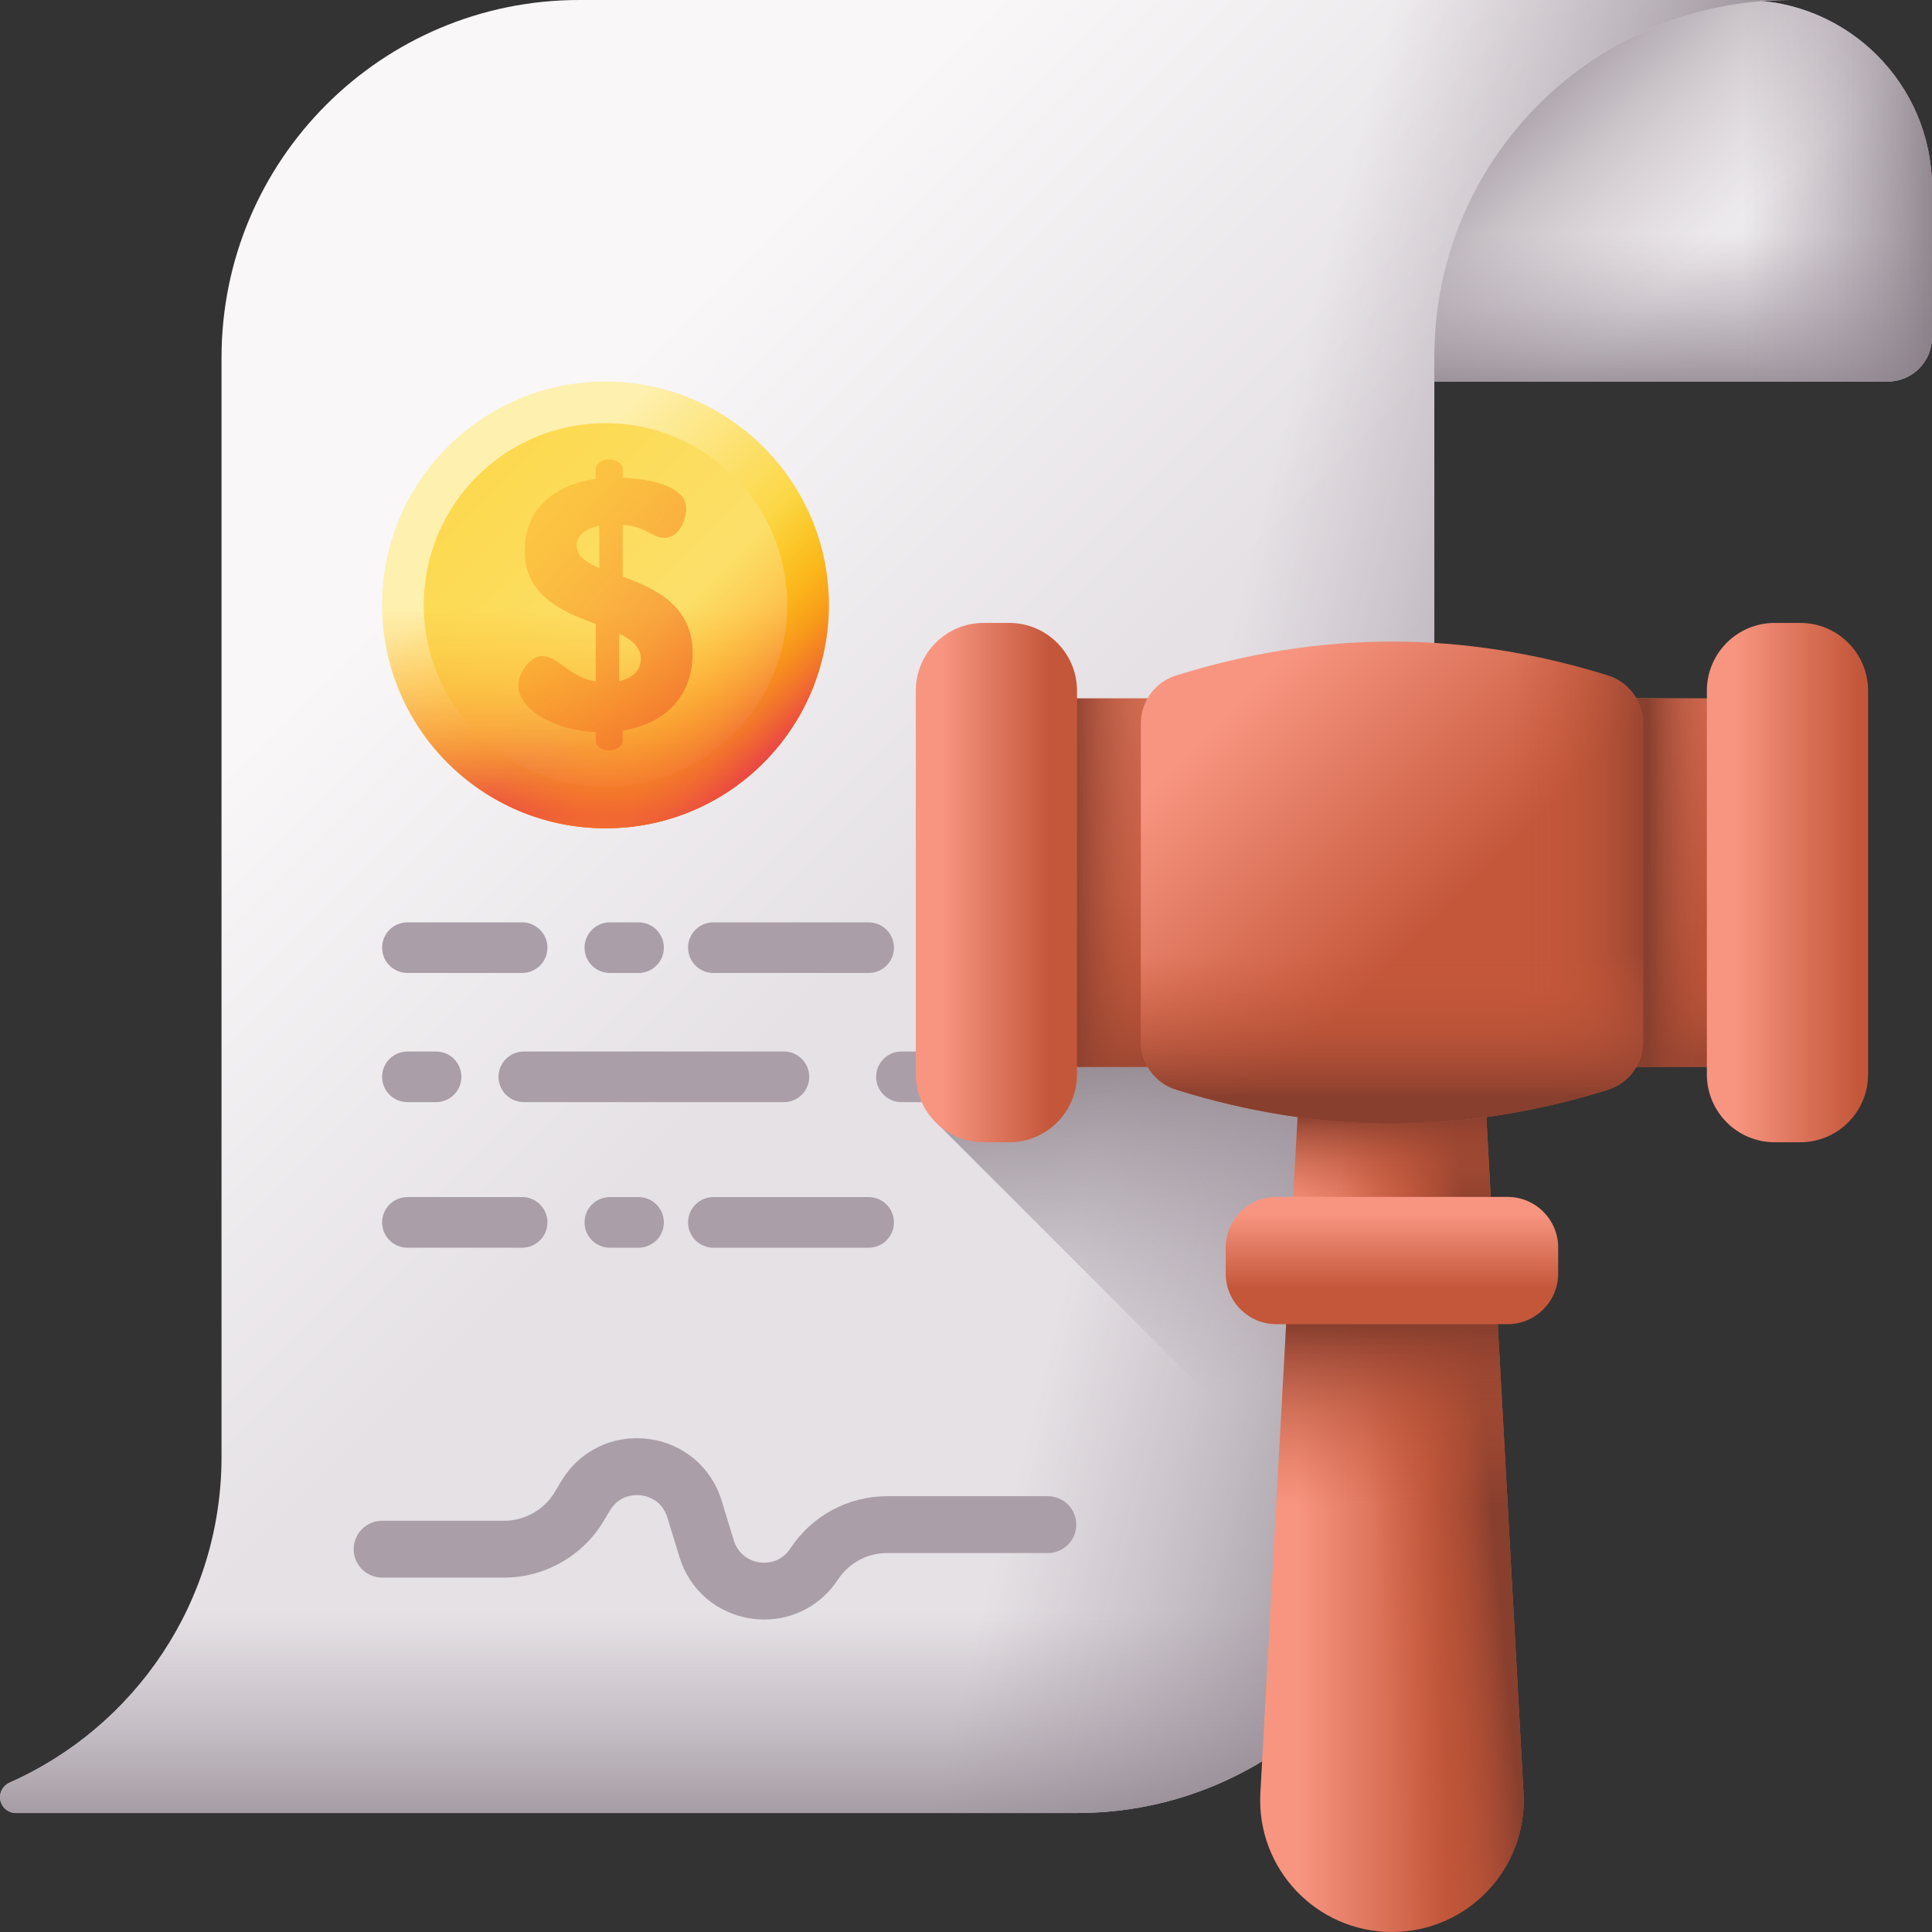
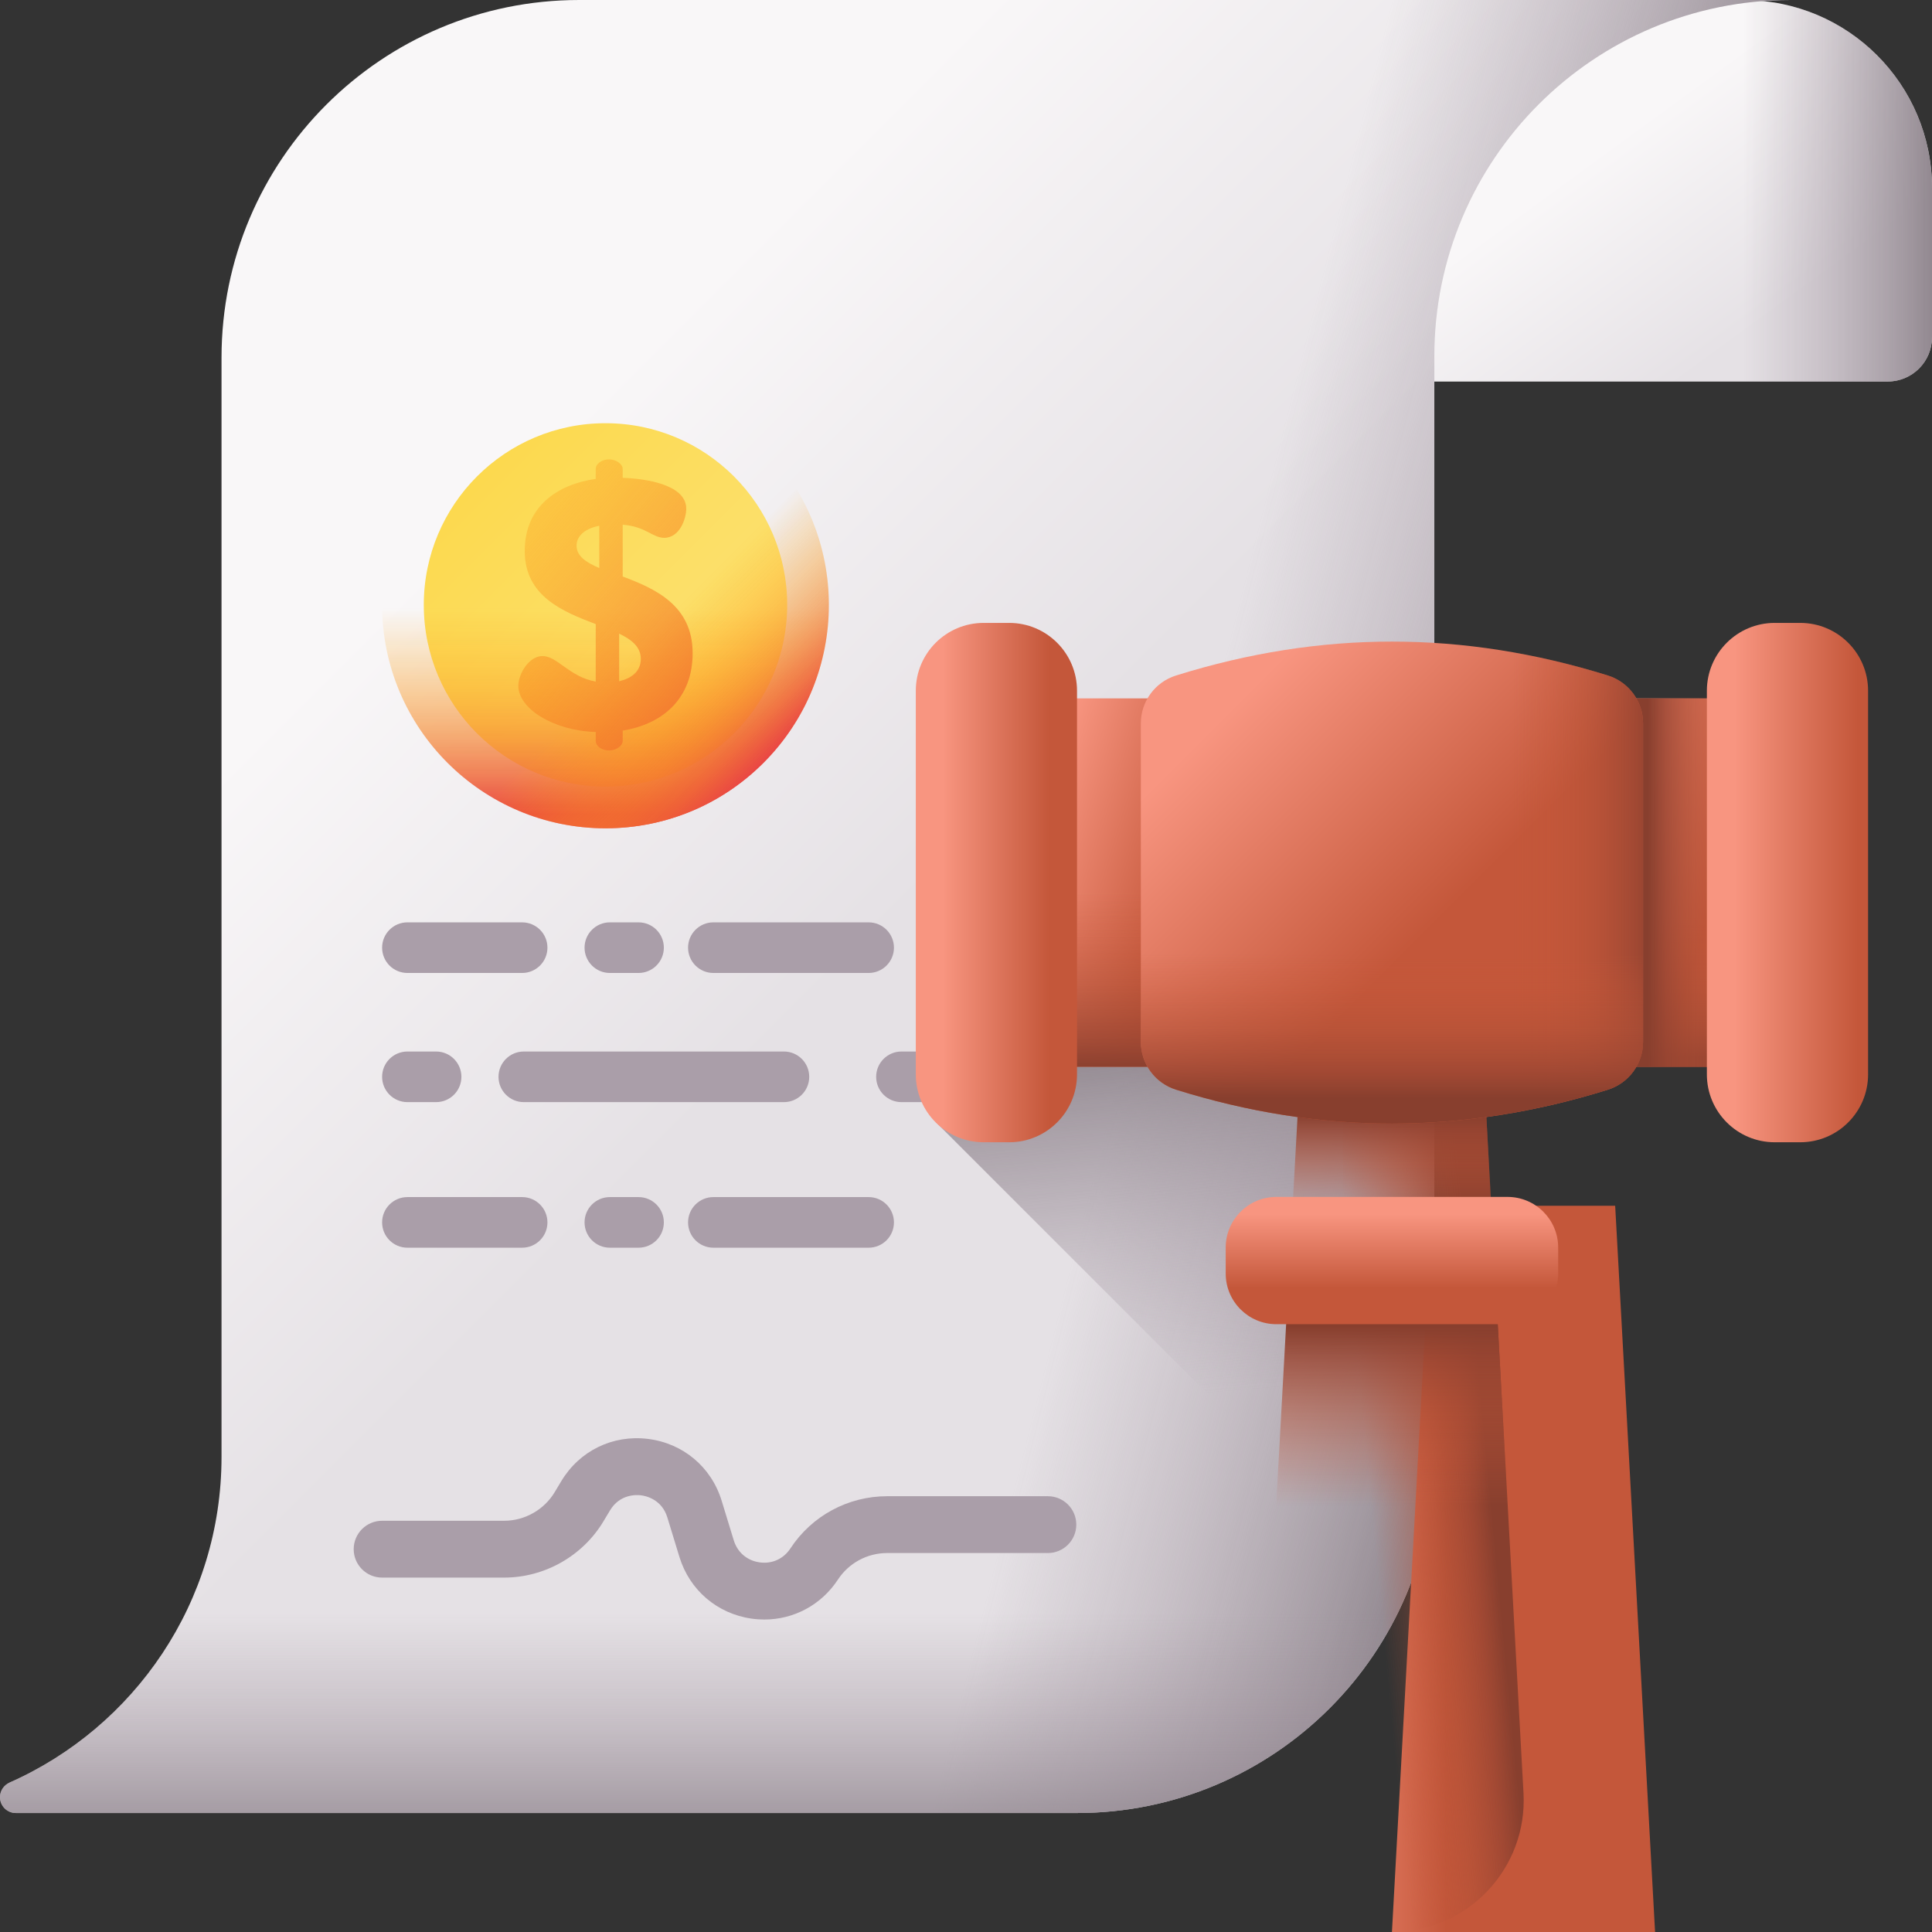
<svg xmlns="http://www.w3.org/2000/svg" xmlns:xlink="http://www.w3.org/1999/xlink" id="Capa_1" height="512" viewBox="0 0 510 510" width="512">
  <rect x="0" y="0" width="510" height="510" fill="#333333" stroke="none" />
  <linearGradient id="lg1">
    <stop offset="0" stop-color="#f9f7f8" />
    <stop offset="1" stop-color="#e5e1e5" />
  </linearGradient>
  <linearGradient id="SVGID_1_" gradientUnits="userSpaceOnUse" x1="413.289" x2="449.852" xlink:href="#lg1" y1="46.474" y2="96.578" />
  <linearGradient id="lg2">
    <stop offset="0" stop-color="#9b8e99" stop-opacity="0" />
    <stop offset=".346" stop-color="#978a95" stop-opacity=".347" />
    <stop offset=".714" stop-color="#8a7f88" stop-opacity=".714" />
    <stop offset="1" stop-color="#7b7179" />
  </linearGradient>
  <linearGradient id="SVGID_00000042005392992140912490000007984058863724579253_" gradientUnits="userSpaceOnUse" x1="438.511" x2="379.456" xlink:href="#lg2" y1="76.634" y2="12.211" />
  <linearGradient id="SVGID_00000067218955787036591530000008374913560886174869_" gradientUnits="userSpaceOnUse" x1="428.333" x2="428.333" xlink:href="#lg2" y1="62" y2="113.157" />
  <linearGradient id="SVGID_00000101788062202927599350000005941393236032306581_" gradientUnits="userSpaceOnUse" x1="460" x2="519.034" xlink:href="#lg2" y1="50.378" y2="50.378" />
  <linearGradient id="SVGID_00000179641148461489015020000001445326120110420134_" gradientUnits="userSpaceOnUse" x1="129.551" x2="239.056" xlink:href="#lg1" y1="131.289" y2="240.794" />
  <linearGradient id="SVGID_00000018957332808562418290000000983871873188675729_" gradientUnits="userSpaceOnUse" x1="307.892" x2="429.892" xlink:href="#lg2" y1="234.104" y2="265.104" />
  <linearGradient id="SVGID_00000137122901845226647050000014165406069131351218_" gradientUnits="userSpaceOnUse" x1="189.314" x2="189.314" xlink:href="#lg2" y1="426" y2="500.813" />
  <linearGradient id="SVGID_00000079486354683304274950000013327286375392510116_" gradientUnits="userSpaceOnUse" x1="320.333" x2="311.333" xlink:href="#lg2" y1="367.716" y2="258.716" />
  <linearGradient id="lg3">
    <stop offset="0" stop-color="#f89580" />
    <stop offset="1" stop-color="#c4573a" />
  </linearGradient>
  <linearGradient id="SVGID_00000088122280706811163710000005900245544848243631_" gradientUnits="userSpaceOnUse" x1="342.579" x2="381.854" xlink:href="#lg3" y1="395.803" y2="395.803" />
  <linearGradient id="lg4">
    <stop offset="0" stop-color="#c4573a" stop-opacity="0" />
    <stop offset=".242" stop-color="#bf5539" stop-opacity=".242" />
    <stop offset=".519" stop-color="#b15036" stop-opacity=".52" />
    <stop offset=".813" stop-color="#9b4632" stop-opacity=".813" />
    <stop offset="1" stop-color="#883f2e" />
  </linearGradient>
  <linearGradient id="SVGID_00000182494238326740105380000006585147311162743458_" gradientUnits="userSpaceOnUse" x1="361.706" x2="393.206" xlink:href="#lg4" y1="395.813" y2="392.813" />
  <linearGradient id="SVGID_00000168098259157006053040000001308250595847247543_" gradientUnits="userSpaceOnUse" x1="367.439" x2="367.439" xlink:href="#lg4" y1="397.65" y2="350.14" />
  <linearGradient id="SVGID_00000142886341104232384180000010903151905757239942_" gradientUnits="userSpaceOnUse" x1="367.439" x2="367.439" xlink:href="#lg4" y1="320.65" y2="294.132" />
  <linearGradient id="SVGID_00000090263919878529116960000001921770857065311135_" gradientUnits="userSpaceOnUse" x1="271.202" x2="311.702" xlink:href="#lg3" y1="225.335" y2="237.835" />
  <linearGradient id="SVGID_00000000906220184162356050000004469522746385993864_" gradientUnits="userSpaceOnUse" x1="295.975" x2="295.975" xlink:href="#lg4" y1="235.65" y2="282.65" />
  <linearGradient id="SVGID_00000065759574059888599460000004908500137112100261_" gradientUnits="userSpaceOnUse" x1="316" x2="282.44" xlink:href="#lg4" y1="232.981" y2="232.981" />
  <linearGradient id="SVGID_00000062179120462093537680000006241368713882731178_" gradientUnits="userSpaceOnUse" x1="417.939" x2="452.439" xlink:href="#lg3" y1="226.296" y2="237.296" />
  <linearGradient id="SVGID_00000036240354035094045470000002867271167838533270_" gradientUnits="userSpaceOnUse" x1="438.903" x2="438.903" xlink:href="#lg4" y1="242.15" y2="279.164" />
  <linearGradient id="SVGID_00000075875833859729895350000015138209989914286251_" gradientUnits="userSpaceOnUse" x1="462.5" x2="434.998" xlink:href="#lg4" y1="232.981" y2="232.981" />
  <linearGradient id="SVGID_00000031916610991926191550000002949448277479414963_" gradientUnits="userSpaceOnUse" x1="323.18" x2="378.581" xlink:href="#lg3" y1="188.722" y2="244.123" />
  <linearGradient id="SVGID_00000029033451046758124820000003513971005818960791_" gradientUnits="userSpaceOnUse" x1="399.5" x2="438.5" xlink:href="#lg4" y1="232.981" y2="232.981" />
  <linearGradient id="SVGID_00000159444827195240006510000003201257623299983268_" gradientUnits="userSpaceOnUse" x1="367.439" x2="367.439" xlink:href="#lg4" y1="251.65" y2="289.811" />
  <linearGradient id="SVGID_00000005228560662771512210000008776648578513481137_" gradientUnits="userSpaceOnUse" x1="248.787" x2="277.012" xlink:href="#lg3" y1="232.981" y2="232.981" />
  <linearGradient id="SVGID_00000097466032119664878680000004319054132837185666_" gradientUnits="userSpaceOnUse" x1="457.874" x2="490.439" xlink:href="#lg3" y1="232.981" y2="232.981" />
  <linearGradient id="SVGID_00000083062313456269505740000009320651562221908900_" gradientUnits="userSpaceOnUse" x1="367.439" x2="367.439" xlink:href="#lg3" y1="320.504" y2="340.092" />
  <linearGradient id="lg5">
    <stop offset="0" stop-color="#fef0ae" />
    <stop offset="1" stop-color="#fac600" />
  </linearGradient>
  <linearGradient id="SVGID_00000003084680279916676980000006452768832076050054_" gradientUnits="userSpaceOnUse" x1="136.591" x2="191.927" xlink:href="#lg5" y1="136.441" y2="191.777" />
  <linearGradient id="SVGID_00000127030125266212458130000016400093075336829093_" gradientUnits="userSpaceOnUse" x1="281.07" x2="-1.015" xlink:href="#lg5" y1="280.92" y2="-1.166" />
  <linearGradient id="lg6">
    <stop offset="0" stop-color="#fea613" stop-opacity="0" />
    <stop offset=".203" stop-color="#fda215" stop-opacity=".203" />
    <stop offset=".405" stop-color="#fb961b" stop-opacity=".405" />
    <stop offset=".607" stop-color="#f68225" stop-opacity=".607" />
    <stop offset=".807" stop-color="#f06633" stop-opacity=".807" />
    <stop offset="1" stop-color="#e94444" />
  </linearGradient>
  <linearGradient id="SVGID_00000162329948868222292300000003968401096821884592_" gradientUnits="userSpaceOnUse" x1="159.835" x2="159.835" xlink:href="#lg6" y1="160.541" y2="214.883" />
  <linearGradient id="SVGID_00000080165008007124899310000007187756197597860532_" gradientUnits="userSpaceOnUse" x1="169.566" x2="201.735" xlink:href="#lg6" y1="169.416" y2="201.584" />
  <linearGradient id="SVGID_00000179610960522578091230000008743918452550804359_" gradientUnits="userSpaceOnUse" x1="99.948" x2="213.948" xlink:href="#lg6" y1="108.437" y2="204.437" />
  <g>
    <g>
      <g>
        <path d="m498.299 100.718h-151.632v-99.679l113.731-1.001c27.394 0 49.602 22.208 49.602 49.603v39.375c0 6.463-5.239 11.702-11.701 11.702z" fill="url(#SVGID_1_)" />
-         <path d="m498.299 100.718h-151.632v-99.679l113.731-1.001c27.394 0 49.602 22.208 49.602 49.603v39.375c0 6.463-5.239 11.702-11.701 11.702z" fill="url(#SVGID_00000042005392992140912490000007984058863724579253_)" />
-         <path d="m498.299 100.718h-151.632v-99.679l113.731-1.001c27.394 0 49.602 22.208 49.602 49.603v39.375c0 6.463-5.239 11.702-11.701 11.702z" fill="url(#SVGID_00000067218955787036591530000008374913560886174869_)" />
        <path d="m498.299 100.718h-151.632v-99.679l113.731-1.001c27.394 0 49.602 22.208 49.602 49.603v39.375c0 6.463-5.239 11.702-11.701 11.702z" fill="url(#SVGID_00000101788062202927599350000005941393236032306581_)" />
      </g>
      <path d="m58.477 94.391v290.17c0 38.368-22.982 71.363-55.928 85.985-1.536.682-2.549 2.177-2.549 3.857 0 2.315 1.877 4.192 4.192 4.192h280.045c52.131 0 94.391-42.26 94.391-94.391v-290.17c.001-51.934 42.101-94.034 94.035-94.034h-319.795c-52.131 0-94.391 42.26-94.391 94.391z" fill="url(#SVGID_00000179641148461489015020000001445326120110420134_)" />
      <path d="m184 478.595h100.238c52.131 0 94.391-42.26 94.391-94.391v-290.17c0-51.934 42.1-94.034 94.034-94.034h-288.663z" fill="url(#SVGID_00000018957332808562418290000000983871873188675729_)" />
      <path d="m58.477 301v83.561c0 38.368-22.982 71.363-55.928 85.985-1.536.682-2.549 2.177-2.549 3.857 0 2.315 1.877 4.192 4.192 4.192h280.045c52.131 0 94.391-42.26 94.391-94.391v-83.204z" fill="url(#SVGID_00000137122901845226647050000014165406069131351218_)" />
      <g>
        <g fill="#aa9ea9">
          <path d="m188.312 256.839h40.988c3.689 0 6.68-2.991 6.68-6.68s-2.991-6.68-6.68-6.68h-40.988c-3.689 0-6.68 2.991-6.68 6.68 0 3.69 2.99 6.68 6.68 6.68z" />
          <path d="m107.548 256.839h30.282c3.689 0 6.68-2.991 6.68-6.68s-2.991-6.68-6.68-6.68h-30.282c-3.689 0-6.68 2.991-6.68 6.68 0 3.69 2.991 6.68 6.68 6.68z" />
          <path d="m160.988 256.839h7.571c3.689 0 6.68-2.991 6.68-6.68s-2.991-6.68-6.68-6.68h-7.571c-3.689 0-6.68 2.991-6.68 6.68 0 3.69 2.99 6.68 6.68 6.68z" />
          <path d="m213.615 284.254c0-3.689-2.991-6.68-6.68-6.68h-68.66c-3.689 0-6.68 2.991-6.68 6.68s2.991 6.68 6.68 6.68h68.66c3.69 0 6.68-2.991 6.68-6.68z" />
          <path d="m331.9 250.159c0-3.689-2.991-6.68-6.68-6.68h-68.66c-3.689 0-6.68 2.991-6.68 6.68s2.991 6.68 6.68 6.68h68.66c3.689 0 6.68-2.99 6.68-6.68z" />
          <path d="m107.548 290.934h7.571c3.689 0 6.68-2.99 6.68-6.68 0-3.689-2.991-6.68-6.68-6.68h-7.571c-3.689 0-6.68 2.991-6.68 6.68s2.991 6.68 6.68 6.68z" />
          <path d="m229.3 316.002h-40.988c-3.689 0-6.68 2.991-6.68 6.68s2.991 6.68 6.68 6.68h40.988c3.689 0 6.68-2.991 6.68-6.68s-2.991-6.68-6.68-6.68z" />
          <path d="m107.548 329.362h30.282c3.689 0 6.68-2.991 6.68-6.68s-2.991-6.68-6.68-6.68h-30.282c-3.689 0-6.68 2.991-6.68 6.68s2.991 6.68 6.68 6.68z" />
          <path d="m160.988 316.002c-3.689 0-6.68 2.991-6.68 6.68s2.991 6.68 6.68 6.68h7.571c3.689 0 6.68-2.991 6.68-6.68s-2.991-6.68-6.68-6.68z" />
        </g>
        <g>
          <path d="m245.535 277.574h-7.571c-3.689 0-6.68 2.991-6.68 6.68s2.991 6.68 6.68 6.68h7.571c3.689 0 6.68-2.99 6.68-6.68 0-3.689-2.991-6.68-6.68-6.68z" fill="#aa9ea9" />
        </g>
      </g>
      <path d="m201.768 427.515c-1.125 0-2.261-.08-3.403-.244-9.054-1.297-16.34-7.536-19.015-16.282l-3.188-10.425c-1.472-4.812-5.707-5.689-6.97-5.843-1.261-.152-5.584-.321-8.17 3.995l-1.722 2.873c-5.491 9.164-15.539 14.857-26.221 14.857h-32.211c-4.142 0-7.5-3.358-7.5-7.5s3.358-7.5 7.5-7.5h32.211c5.44 0 10.558-2.899 13.354-7.566l1.722-2.873c4.81-8.027 13.567-12.309 22.855-11.174 9.289 1.134 16.759 7.397 19.496 16.345l3.188 10.425c.97 3.174 3.511 5.35 6.797 5.82 3.29.474 6.336-.904 8.158-3.678 5.671-8.63 15.221-13.782 25.547-13.782h42.417c4.142 0 7.5 3.358 7.5 7.5s-3.358 7.5-7.5 7.5h-42.417c-5.259 0-10.123 2.624-13.011 7.019-4.388 6.679-11.62 10.533-19.417 10.533z" fill="#aa9ea9" />
    </g>
    <path d="m247.167 259v37.333l124.209 124.209c4.67-11.186 7.253-23.46 7.253-36.339v-125.203z" fill="url(#SVGID_00000079486354683304274950000013327286375392510116_)" />
    <g>
-       <path d="m367.439 510c-19.959 0-35.824-16.761-34.73-36.69l10.532-191.703h48.394l10.532 191.703c1.096 19.929-14.769 36.69-34.728 36.69z" fill="url(#SVGID_00000088122280706811163710000005900245544848243631_)" />
+       <path d="m367.439 510l10.532-191.703h48.394l10.532 191.703c1.096 19.929-14.769 36.69-34.728 36.69z" fill="url(#SVGID_00000088122280706811163710000005900245544848243631_)" />
      <path d="m391.636 281.607h-37.136v225.898c3.995 1.602 8.357 2.495 12.939 2.495 19.959 0 35.824-16.761 34.729-36.69z" fill="url(#SVGID_00000182494238326740105380000006585147311162743458_)" />
      <path d="m336.344 407.15h62.189l-3.763-68.5h-54.663z" fill="url(#SVGID_00000168098259157006053040000001308250595847247543_)" />
      <path d="m394.385 331.65-2.749-50.043h-48.395l-2.749 50.043z" fill="url(#SVGID_00000142886341104232384180000010903151905757239942_)" />
      <g>
        <g>
          <path d="m274.189 184.354h43.57v97.253h-43.57z" fill="url(#SVGID_00000090263919878529116960000001921770857065311135_)" />
          <path d="m274.189 184.354h43.57v97.253h-43.57z" fill="url(#SVGID_00000000906220184162356050000004469522746385993864_)" />
-           <path d="m274.189 184.354h43.57v97.253h-43.57z" fill="url(#SVGID_00000065759574059888599460000004908500137112100261_)" />
          <path d="m417.118 184.354h43.57v97.253h-43.57z" fill="url(#SVGID_00000062179120462093537680000006241368713882731178_)" />
          <path d="m417.118 184.354h43.57v97.253h-43.57z" fill="url(#SVGID_00000036240354035094045470000002867271167838533270_)" />
          <path d="m417.118 184.354h43.57v97.253h-43.57z" fill="url(#SVGID_00000075875833859729895350000015138209989914286251_)" />
        </g>
        <g>
          <path d="m424.424 287.651c-38.185 11.928-75.771 11.933-113.97 0-5.529-1.727-9.303-6.838-9.303-12.63v-84.08c0-5.792 3.775-10.903 9.303-12.63 38.199-11.932 75.785-11.929 113.97 0 5.529 1.727 9.303 6.838 9.303 12.63v84.08c0 5.792-3.774 10.903-9.303 12.63z" fill="url(#SVGID_00000031916610991926191550000002949448277479414963_)" />
        </g>
        <path d="m424.424 178.31c-26.126-8.161-51.971-10.737-77.924-7.731v124.802c25.953 3.006 51.798.43 77.924-7.731 5.529-1.727 9.303-6.838 9.303-12.63v-84.08c0-5.792-3.774-10.903-9.303-12.63z" fill="url(#SVGID_00000029033451046758124820000003513971005818960791_)" />
        <path d="m301.15 211.15v63.87c0 5.792 3.775 10.903 9.303 12.63 38.199 11.933 75.785 11.928 113.97 0 5.529-1.727 9.303-6.838 9.303-12.63v-63.87z" fill="url(#SVGID_00000159444827195240006510000003201257623299983268_)" />
        <g>
          <path d="m266.395 301.529h-6.735c-9.891 0-17.91-8.019-17.91-17.91v-101.277c0-9.891 8.019-17.91 17.91-17.91h6.735c9.891 0 17.91 8.019 17.91 17.91v101.276c0 9.892-8.019 17.911-17.91 17.911z" fill="url(#SVGID_00000005228560662771512210000008776648578513481137_)" />
          <path d="m475.217 301.529h-6.735c-9.891 0-17.91-8.019-17.91-17.91v-101.277c0-9.891 8.019-17.91 17.91-17.91h6.735c9.891 0 17.91 8.019 17.91 17.91v101.276c0 9.892-8.018 17.911-17.91 17.911z" fill="url(#SVGID_00000097466032119664878680000004319054132837185666_)" />
        </g>
      </g>
      <path d="m397.952 349.553h-61.026c-7.383 0-13.368-5.985-13.368-13.368v-6.86c0-7.383 5.985-13.368 13.368-13.368h61.026c7.383 0 13.368 5.985 13.368 13.368v6.86c0 7.383-5.985 13.368-13.368 13.368z" fill="url(#SVGID_00000083062313456269505740000009320651562221908900_)" />
    </g>
    <g>
      <g>
-         <circle cx="159.834" cy="159.684" fill="url(#SVGID_00000003084680279916676980000006452768832076050054_)" r="58.966" />
        <circle cx="159.835" cy="159.684" fill="url(#SVGID_00000127030125266212458130000016400093075336829093_)" r="47.966" />
        <path d="m100.868 159.684c0 32.566 26.4 58.966 58.966 58.966s58.966-26.4 58.966-58.966c0-7.053-1.243-13.815-3.514-20.084h-110.904c-2.271 6.27-3.514 13.031-3.514 20.084z" fill="url(#SVGID_00000162329948868222292300000003968401096821884592_)" />
        <path d="m118.139 201.38c23.028 23.028 60.363 23.028 83.391 0s23.028-60.363 0-83.391c-4.987-4.987-10.647-8.89-16.686-11.717l-78.422 78.422c2.827 6.039 6.73 11.699 11.717 16.686z" fill="url(#SVGID_00000080165008007124899310000007187756197597860532_)" />
      </g>
      <g>
        <path d="m157.257 193.232c-11.245-.375-20.428-6.185-20.428-12.183 0-3.186 2.811-7.871 6.372-7.871 3.936 0 7.122 5.528 14.056 6.747v-15.18c-8.621-3.28-18.742-7.309-18.742-19.304 0-11.901 8.808-17.618 18.742-19.024v-2.623c0-1.312 1.5-2.531 3.561-2.531 1.78 0 3.56 1.219 3.56 2.531v2.343c5.811.187 16.775 1.687 16.775 8.152 0 2.531-1.687 7.684-5.811 7.684-3.092 0-4.872-2.999-10.964-3.467v13.682c8.528 3.186 18.461 7.591 18.461 20.242 0 11.619-7.497 18.648-18.461 20.428v2.717c0 1.312-1.78 2.531-3.56 2.531-2.061 0-3.561-1.219-3.561-2.531zm.937-43.294v-11.151c-4.217.843-5.997 2.999-5.997 5.247 0 2.719 2.436 4.405 5.997 5.904zm5.248 17.336v12.557c3.186-.749 5.716-2.531 5.716-5.904.001-3.091-2.342-5.059-5.716-6.653z" fill="url(#SVGID_00000179610960522578091230000008743918452550804359_)" />
      </g>
    </g>
  </g>
</svg>